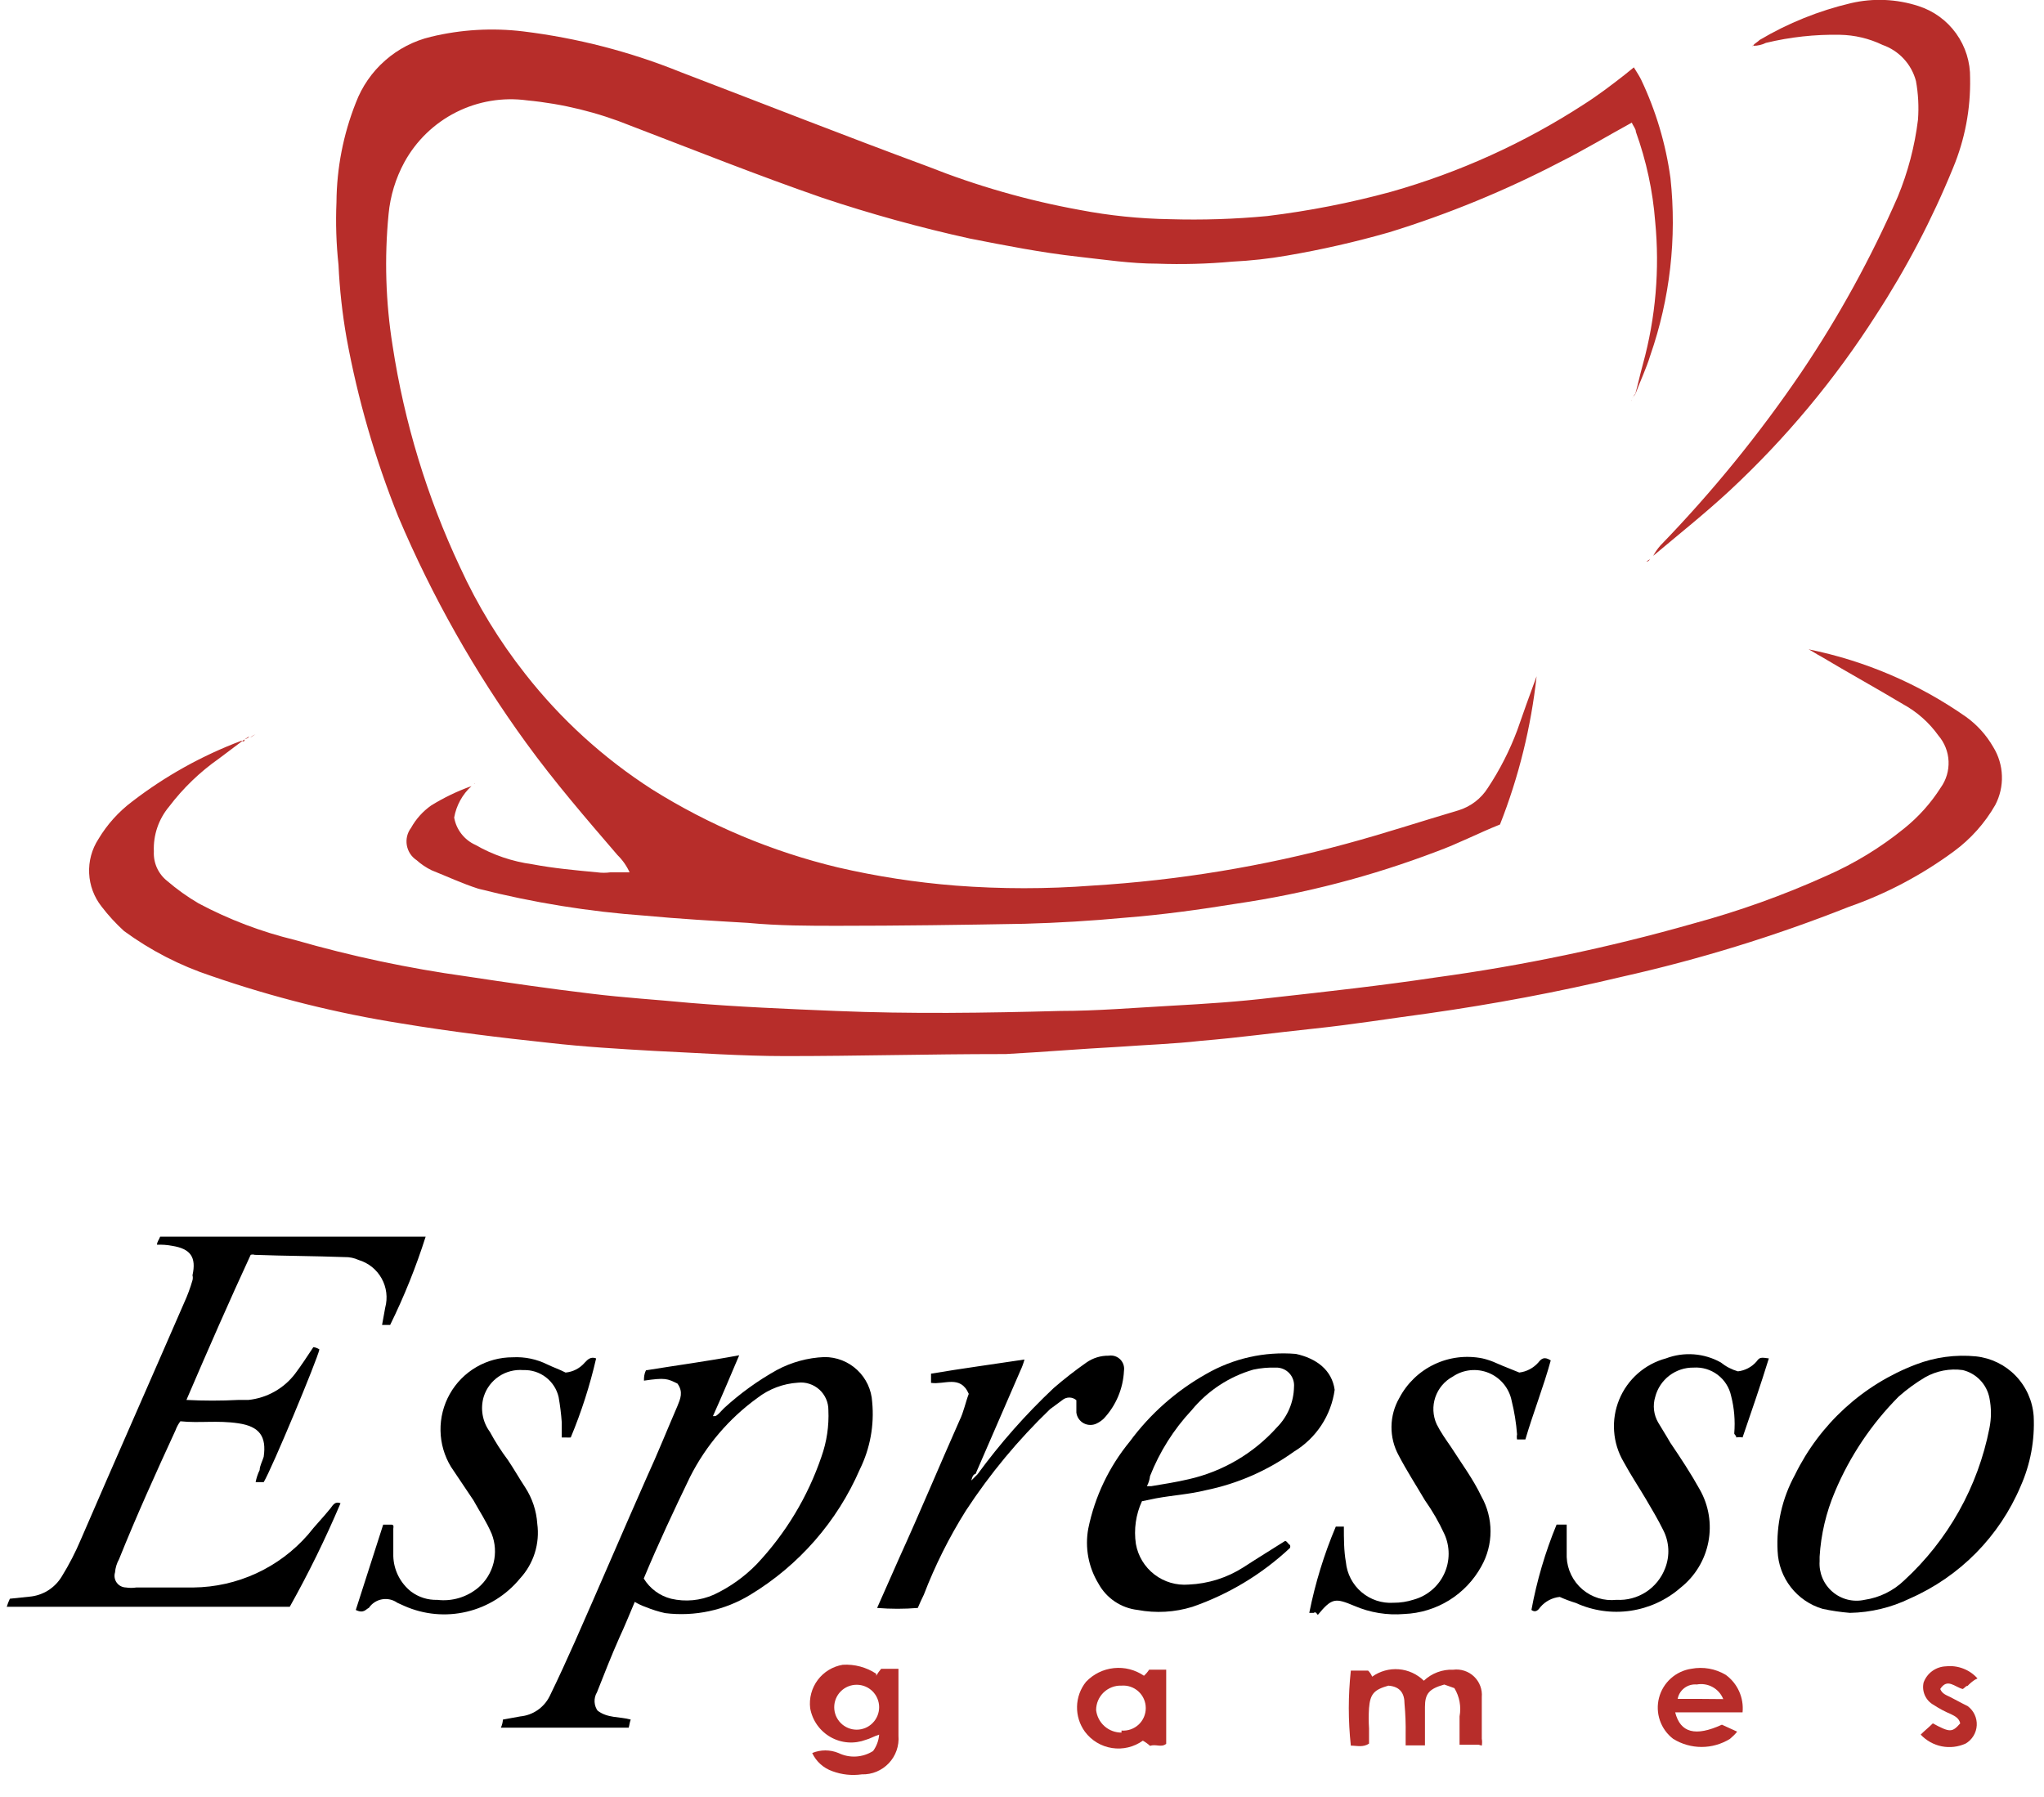
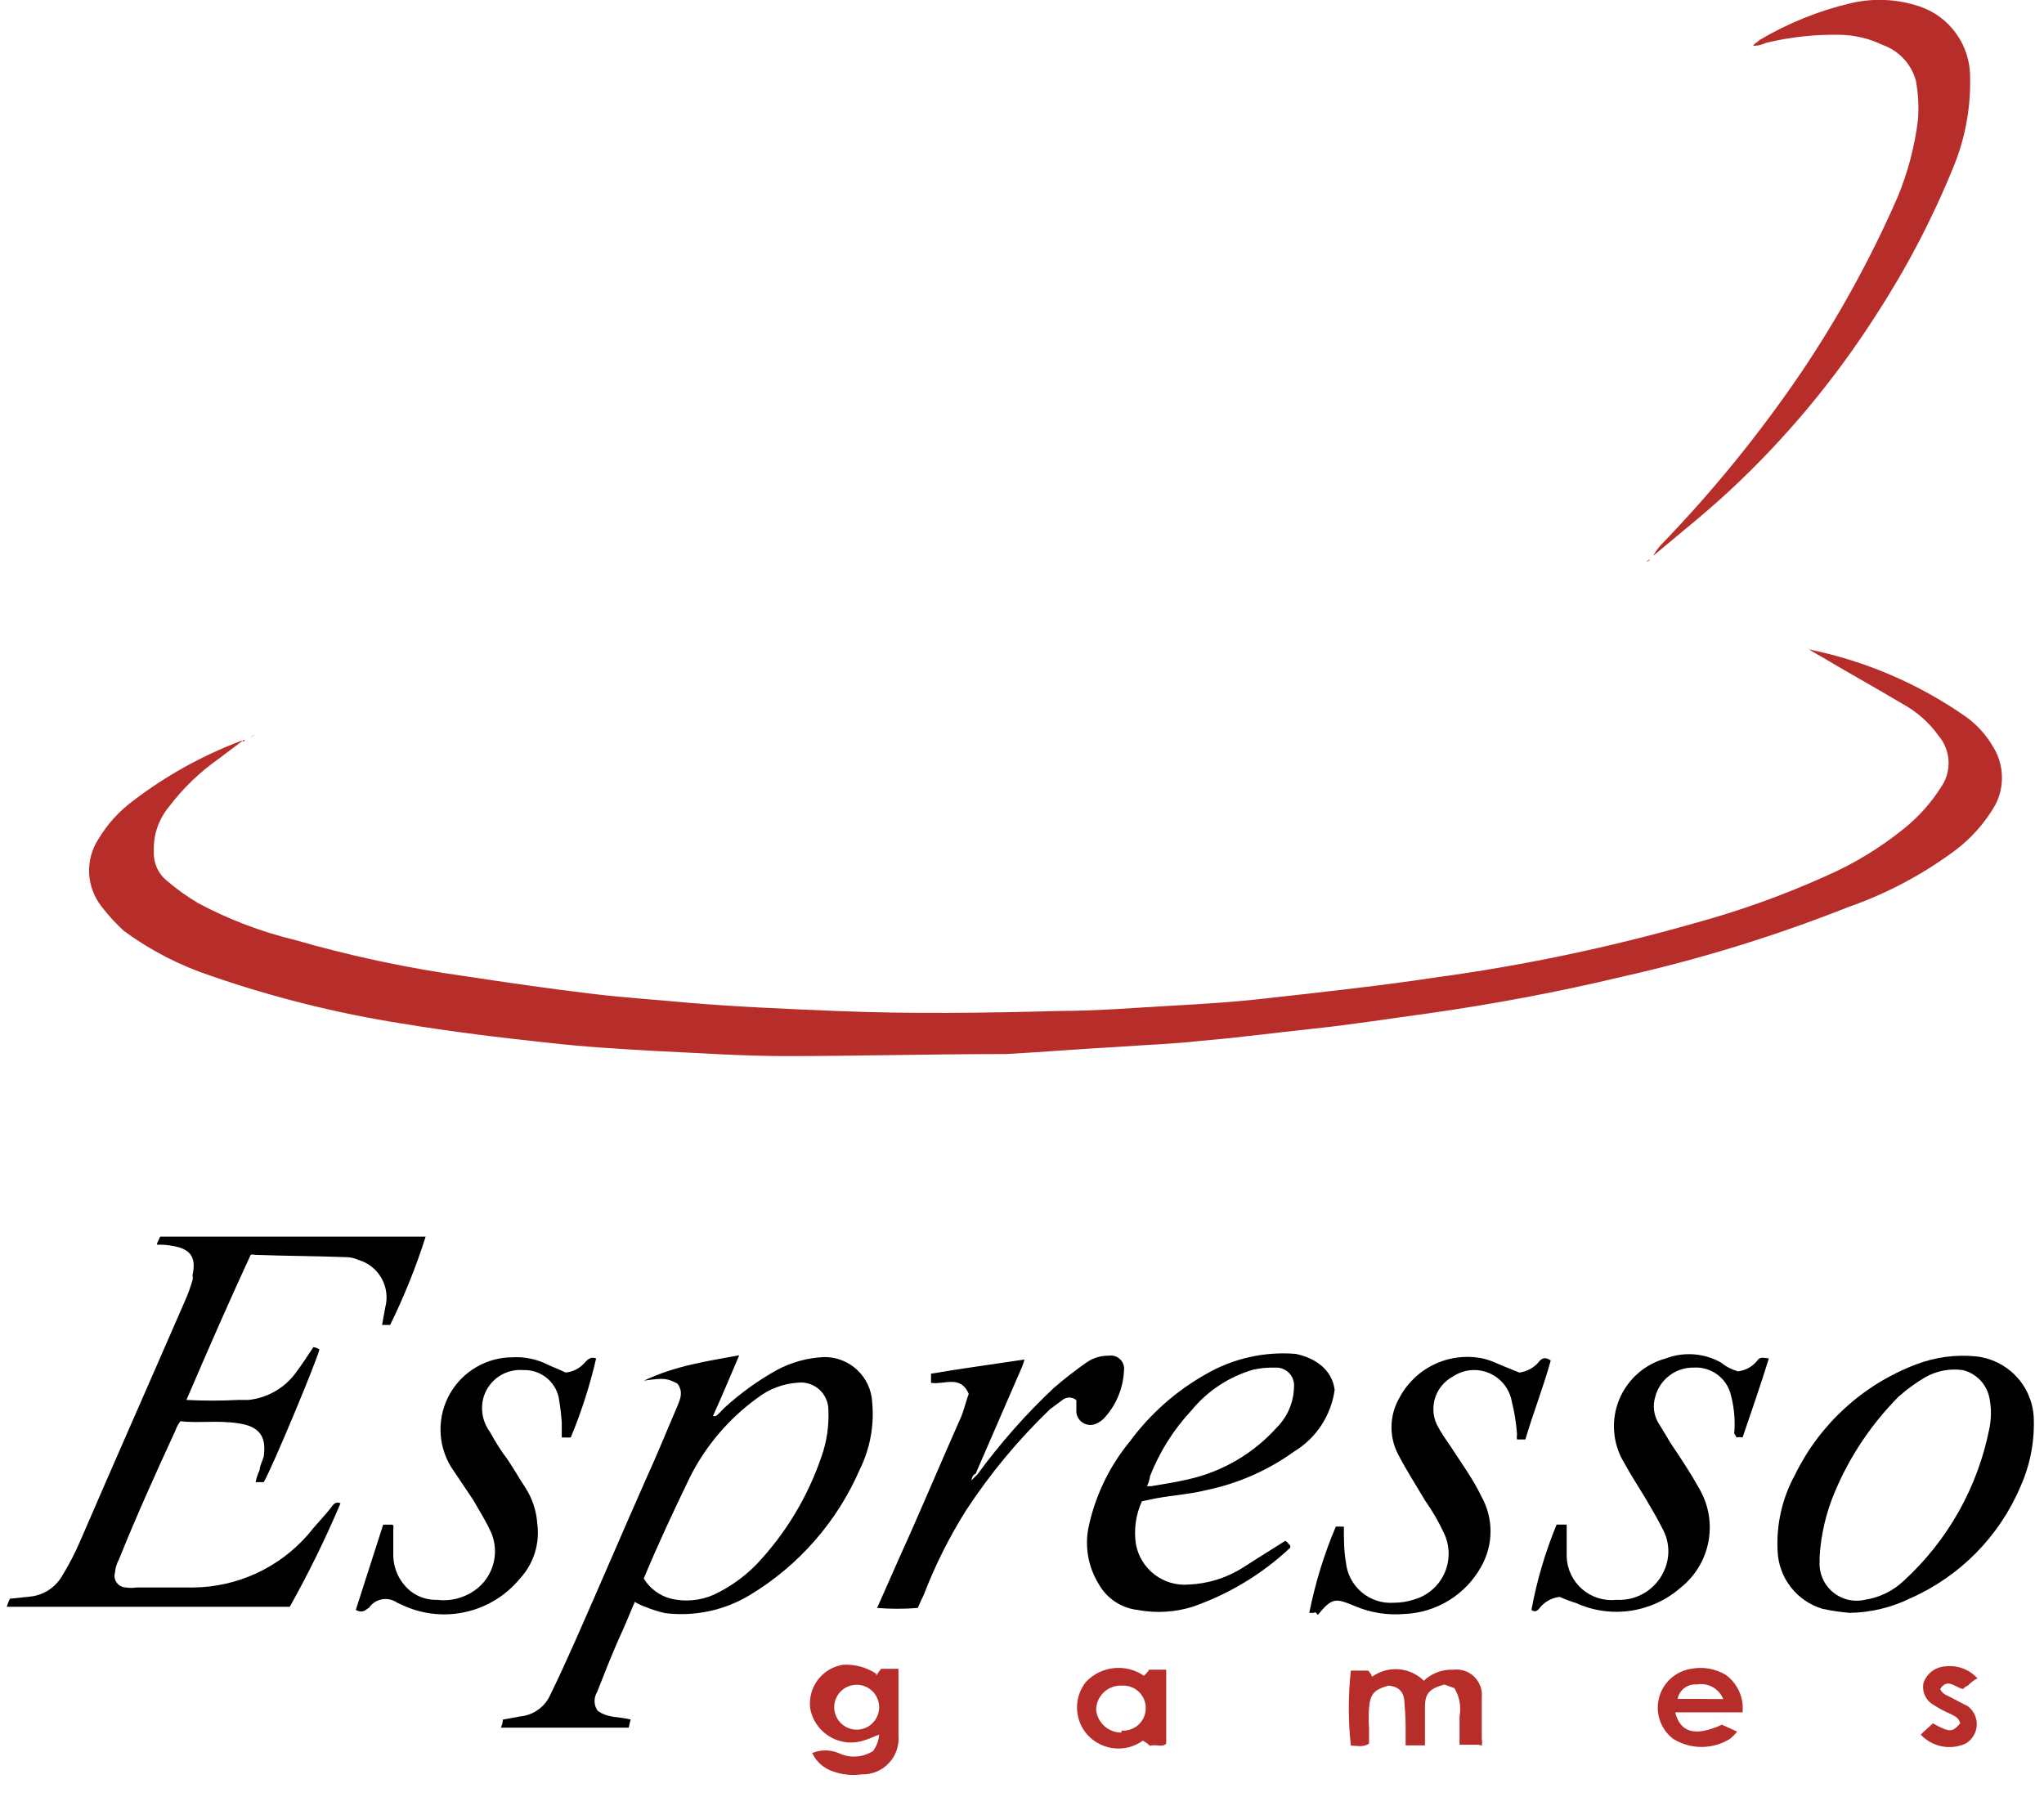
<svg xmlns="http://www.w3.org/2000/svg" width="91" height="80" viewBox="0 0 91 80" fill="none">
  <g clip-path="url(#clip0_71_1683)">
-     <path d="M20.99 34.999C20.586 35.368 20.316 35.861 20.22 36.399C20.266 36.665 20.377 36.915 20.543 37.127C20.709 37.34 20.924 37.509 21.17 37.619C21.95 38.066 22.809 38.358 23.7 38.479C24.64 38.659 25.64 38.749 26.59 38.839C26.782 38.865 26.977 38.865 27.17 38.839H28.03C27.899 38.551 27.716 38.29 27.49 38.069C26.09 36.439 24.69 34.819 23.42 33.069C21.147 29.939 19.238 26.561 17.73 22.999C16.699 20.433 15.928 17.77 15.43 15.049C15.241 13.971 15.12 12.882 15.07 11.789C14.97 10.863 14.94 9.93 14.98 8.999C14.991 7.485 15.282 5.987 15.84 4.579C16.114 3.854 16.562 3.206 17.144 2.694C17.727 2.181 18.425 1.819 19.18 1.639C20.528 1.313 21.923 1.232 23.3 1.399C25.702 1.694 28.056 2.302 30.3 3.209C33.96 4.609 37.62 6.049 41.3 7.409C43.49 8.279 45.761 8.929 48.08 9.349C49.399 9.601 50.737 9.738 52.08 9.759C53.528 9.802 54.977 9.756 56.42 9.619C58.28 9.393 60.122 9.032 61.93 8.539C64.969 7.679 67.861 6.368 70.51 4.649C71.14 4.249 71.73 3.799 72.32 3.339L72.74 2.999C72.88 3.229 72.97 3.359 73.06 3.539C73.72 4.926 74.162 6.407 74.37 7.929C74.658 10.597 74.351 13.295 73.47 15.829C73.29 16.419 73.01 16.999 72.79 17.589C72.92 17.139 73.01 16.689 73.15 16.189C73.712 14.133 73.895 11.991 73.69 9.869C73.585 8.503 73.295 7.158 72.83 5.869C72.83 5.729 72.7 5.599 72.65 5.459C71.57 6.049 70.53 6.679 69.45 7.219C67.019 8.485 64.478 9.53 61.86 10.339C60.36 10.769 58.838 11.116 57.3 11.379C56.493 11.519 55.678 11.609 54.86 11.649C53.749 11.75 52.634 11.78 51.52 11.739C50.35 11.739 49.17 11.559 48 11.429C46.37 11.249 44.75 10.929 43.17 10.619C40.956 10.131 38.77 9.527 36.62 8.809C33.73 7.809 30.93 6.689 28.08 5.599C26.606 5.001 25.053 4.62 23.47 4.469C22.386 4.321 21.282 4.505 20.305 4.998C19.329 5.491 18.525 6.269 18 7.229C17.614 7.941 17.376 8.723 17.3 9.529C17.109 11.485 17.169 13.458 17.48 15.399C18.001 18.809 19.012 22.127 20.48 25.249C21.254 26.942 22.227 28.537 23.38 29.999C24.958 32.017 26.865 33.754 29.02 35.139C31.573 36.741 34.369 37.916 37.3 38.619C39.024 39.019 40.775 39.289 42.54 39.429C44.57 39.584 46.609 39.584 48.64 39.429C52.457 39.196 56.24 38.573 59.93 37.569C61.6 37.119 63.27 36.569 64.93 36.079C65.472 35.914 65.938 35.559 66.24 35.079C66.773 34.275 67.212 33.413 67.55 32.509C67.82 31.739 68.09 30.969 68.41 30.109C68.163 32.372 67.615 34.592 66.78 36.709C65.78 37.109 64.93 37.559 63.94 37.919C61.079 39.008 58.108 39.783 55.08 40.229C53.41 40.499 51.74 40.729 50.08 40.859C48.587 40.999 47.096 41.089 45.61 41.129C42.85 41.179 40.05 41.219 37.3 41.219C35.99 41.219 34.68 41.219 33.3 41.089C31.76 40.999 30.22 40.909 28.73 40.769C26.223 40.59 23.736 40.188 21.3 39.569C20.58 39.339 19.9 39.019 19.22 38.749C18.977 38.631 18.751 38.48 18.55 38.299C18.435 38.224 18.337 38.126 18.262 38.012C18.186 37.897 18.136 37.768 18.112 37.633C18.089 37.498 18.093 37.36 18.125 37.227C18.158 37.093 18.217 36.968 18.3 36.859C18.52 36.462 18.828 36.12 19.2 35.859C19.765 35.511 20.365 35.222 20.99 34.999Z" fill="#B72D2A" />
    <path d="M10.87 32.93L9.74 33.78C8.898 34.371 8.152 35.09 7.53 35.91C7.061 36.468 6.818 37.182 6.85 37.91C6.837 38.16 6.884 38.409 6.986 38.637C7.089 38.864 7.245 39.065 7.44 39.22C7.876 39.595 8.344 39.929 8.84 40.22C10.196 40.942 11.637 41.489 13.13 41.85C15.632 42.571 18.181 43.112 20.76 43.47C22.61 43.75 24.46 44.02 26.31 44.24C27.76 44.42 29.25 44.51 30.7 44.65C32.86 44.83 35.03 44.92 37.2 45.01C40.54 45.15 43.88 45.1 47.2 45.01C48.82 45.01 50.49 44.87 52.12 44.78C53.75 44.69 55.12 44.6 56.64 44.42C59.07 44.15 61.51 43.88 63.91 43.52C67.785 42.993 71.618 42.191 75.38 41.12C77.407 40.572 79.386 39.863 81.3 39C82.55 38.453 83.721 37.74 84.78 36.88C85.415 36.369 85.962 35.758 86.4 35.07C86.646 34.728 86.769 34.313 86.751 33.893C86.733 33.472 86.574 33.07 86.3 32.75C85.886 32.17 85.346 31.692 84.72 31.35C83.5 30.62 82.28 29.95 81.06 29.22C80.88 29.13 80.7 29 80.52 28.91C83.035 29.419 85.417 30.44 87.52 31.91C88.019 32.267 88.435 32.728 88.74 33.26C88.978 33.645 89.111 34.086 89.126 34.538C89.142 34.991 89.04 35.439 88.83 35.84C88.365 36.652 87.735 37.357 86.98 37.91C85.552 38.962 83.975 39.795 82.3 40.38C79.02 41.679 75.643 42.719 72.2 43.49C69.36 44.17 66.47 44.71 63.58 45.12C61.86 45.35 60.19 45.62 58.47 45.8C56.75 45.98 55.17 46.2 53.47 46.34C52.25 46.48 50.99 46.52 49.77 46.61C48.1 46.7 46.43 46.84 44.77 46.93H44.59C41.38 46.93 38.17 47.02 34.97 47.02C33.02 47.02 31.08 46.88 29.14 46.79C27.56 46.7 26.02 46.61 24.44 46.43C22.28 46.2 20.06 45.93 17.89 45.57C15.003 45.115 12.162 44.406 9.4 43.45C8.01 42.99 6.701 42.316 5.52 41.45C5.155 41.117 4.82 40.752 4.52 40.36C4.187 39.937 3.994 39.421 3.969 38.883C3.944 38.345 4.087 37.812 4.38 37.36C4.767 36.712 5.277 36.144 5.88 35.69C7.36 34.55 9.001 33.637 10.75 32.98C10.769 32.998 10.794 33.009 10.82 33.009C10.846 33.009 10.871 32.998 10.89 32.98L10.87 32.93Z" fill="#B72D2A" />
    <path d="M8.3 62.329C9.069 62.369 9.84 62.369 10.61 62.329C10.74 62.329 10.92 62.329 11.06 62.329C11.468 62.286 11.863 62.161 12.221 61.959C12.579 61.758 12.892 61.486 13.14 61.159C13.41 60.799 13.68 60.389 13.95 59.979C14.047 59.989 14.139 60.024 14.22 60.079C14.13 60.529 12.1 65.399 11.74 65.989H11.38C11.417 65.802 11.477 65.62 11.56 65.449C11.56 65.269 11.69 65.039 11.74 64.859C11.87 63.959 11.56 63.509 10.61 63.369C9.66 63.229 8.89 63.369 8.03 63.279C7.937 63.404 7.863 63.542 7.81 63.689C6.94 65.579 6.08 67.479 5.3 69.419C5.199 69.6 5.138 69.802 5.12 70.009C5.097 70.086 5.092 70.167 5.105 70.246C5.119 70.326 5.15 70.401 5.198 70.466C5.245 70.531 5.307 70.584 5.379 70.621C5.45 70.657 5.529 70.677 5.61 70.679C5.762 70.703 5.917 70.703 6.07 70.679H8.61C9.578 70.669 10.532 70.454 11.411 70.049C12.29 69.644 13.074 69.058 13.71 68.329C14.03 67.919 14.39 67.559 14.71 67.159C14.84 66.979 14.93 66.839 15.16 66.929C14.492 68.506 13.737 70.045 12.9 71.539H0.3C0.338 71.415 0.385 71.295 0.44 71.179L1.3 71.089C1.596 71.065 1.882 70.971 2.134 70.815C2.386 70.658 2.597 70.443 2.75 70.189C3.08 69.655 3.367 69.097 3.61 68.519C5.13 64.999 6.67 61.519 8.2 57.999C8.348 57.675 8.472 57.341 8.57 56.999C8.589 56.926 8.589 56.851 8.57 56.779C8.75 55.969 8.48 55.599 7.67 55.469C7.446 55.426 7.218 55.409 6.99 55.419C6.99 55.289 7.08 55.199 7.13 55.059H18.95C18.522 56.406 17.994 57.72 17.37 58.989H17.01L17.15 58.219C17.268 57.781 17.211 57.315 16.99 56.919C16.77 56.523 16.404 56.229 15.97 56.099C15.773 56.008 15.557 55.963 15.34 55.969C13.98 55.919 12.68 55.919 11.34 55.869C11.281 55.85 11.218 55.85 11.16 55.869C10.24 57.859 9.3 59.999 8.3 62.329Z" fill="black" />
-     <path d="M26.59 76.15C27.04 76.51 27.59 76.42 28.08 76.56C28.03 76.69 28.03 76.78 27.99 76.92H22.3C22.352 76.806 22.383 76.684 22.39 76.56L23.16 76.42C23.437 76.394 23.703 76.298 23.932 76.14C24.161 75.983 24.346 75.769 24.47 75.52C24.87 74.7 25.24 73.89 25.6 73.08C26.68 70.64 27.72 68.2 28.8 65.76C29.26 64.76 29.71 63.64 30.16 62.6C30.29 62.28 30.43 61.97 30.16 61.6C29.71 61.38 29.62 61.33 28.67 61.47C28.67 61.33 28.67 61.19 28.76 61.01C30.11 60.79 31.47 60.61 32.91 60.34C32.51 61.28 32.15 62.14 31.74 63.05C31.74 63.05 31.74 63.05 31.83 63.05C31.92 63.05 32.1 62.83 32.24 62.69C32.952 62.038 33.737 61.471 34.58 61C35.234 60.649 35.958 60.45 36.7 60.42C37.244 60.416 37.768 60.622 38.164 60.994C38.561 61.367 38.799 61.877 38.83 62.42C38.929 63.452 38.738 64.49 38.28 65.42C37.274 67.74 35.572 69.689 33.41 71C32.272 71.695 30.933 71.984 29.61 71.82C29.316 71.754 29.029 71.664 28.75 71.55C28.579 71.49 28.415 71.413 28.26 71.32C28.03 71.86 27.81 72.41 27.58 72.9C27.22 73.71 26.9 74.53 26.58 75.34C26.5 75.471 26.462 75.624 26.471 75.778C26.48 75.931 26.535 76.078 26.63 76.2L26.59 76.15ZM28.66 70.28C28.933 70.728 29.371 71.052 29.88 71.18C30.516 71.328 31.183 71.265 31.78 71C32.489 70.667 33.132 70.21 33.68 69.65C34.975 68.279 35.961 66.645 36.57 64.86C36.807 64.193 36.913 63.487 36.88 62.78C36.881 62.608 36.846 62.438 36.776 62.281C36.707 62.124 36.605 61.983 36.478 61.868C36.35 61.753 36.2 61.666 36.037 61.613C35.873 61.559 35.701 61.541 35.53 61.56C34.872 61.601 34.242 61.837 33.72 62.24C32.453 63.157 31.424 64.364 30.72 65.76C30.02 67.21 29.3 68.74 28.66 70.28Z" fill="black" />
+     <path d="M26.59 76.15C27.04 76.51 27.59 76.42 28.08 76.56C28.03 76.69 28.03 76.78 27.99 76.92H22.3C22.352 76.806 22.383 76.684 22.39 76.56L23.16 76.42C23.437 76.394 23.703 76.298 23.932 76.14C24.161 75.983 24.346 75.769 24.47 75.52C24.87 74.7 25.24 73.89 25.6 73.08C26.68 70.64 27.72 68.2 28.8 65.76C29.26 64.76 29.71 63.64 30.16 62.6C30.29 62.28 30.43 61.97 30.16 61.6C29.71 61.38 29.62 61.33 28.67 61.47C30.11 60.79 31.47 60.61 32.91 60.34C32.51 61.28 32.15 62.14 31.74 63.05C31.74 63.05 31.74 63.05 31.83 63.05C31.92 63.05 32.1 62.83 32.24 62.69C32.952 62.038 33.737 61.471 34.58 61C35.234 60.649 35.958 60.45 36.7 60.42C37.244 60.416 37.768 60.622 38.164 60.994C38.561 61.367 38.799 61.877 38.83 62.42C38.929 63.452 38.738 64.49 38.28 65.42C37.274 67.74 35.572 69.689 33.41 71C32.272 71.695 30.933 71.984 29.61 71.82C29.316 71.754 29.029 71.664 28.75 71.55C28.579 71.49 28.415 71.413 28.26 71.32C28.03 71.86 27.81 72.41 27.58 72.9C27.22 73.71 26.9 74.53 26.58 75.34C26.5 75.471 26.462 75.624 26.471 75.778C26.48 75.931 26.535 76.078 26.63 76.2L26.59 76.15ZM28.66 70.28C28.933 70.728 29.371 71.052 29.88 71.18C30.516 71.328 31.183 71.265 31.78 71C32.489 70.667 33.132 70.21 33.68 69.65C34.975 68.279 35.961 66.645 36.57 64.86C36.807 64.193 36.913 63.487 36.88 62.78C36.881 62.608 36.846 62.438 36.776 62.281C36.707 62.124 36.605 61.983 36.478 61.868C36.35 61.753 36.2 61.666 36.037 61.613C35.873 61.559 35.701 61.541 35.53 61.56C34.872 61.601 34.242 61.837 33.72 62.24C32.453 63.157 31.424 64.364 30.72 65.76C30.02 67.21 29.3 68.74 28.66 70.28Z" fill="black" />
    <path d="M78.07 1.999C78.16 1.909 78.25 1.869 78.34 1.779C79.605 1.029 80.978 0.476 82.41 0.139C83.403 -0.091 84.44 -0.046 85.41 0.269C86.087 0.486 86.677 0.915 87.091 1.494C87.505 2.072 87.722 2.768 87.71 3.479C87.736 4.851 87.478 6.213 86.95 7.479C86.021 9.755 84.879 11.938 83.54 13.999C81.698 16.887 79.498 19.528 76.99 21.859C75.91 22.859 74.73 23.799 73.6 24.749C73.689 24.585 73.796 24.43 73.92 24.289C76.232 21.902 78.333 19.319 80.2 16.569C81.863 14.101 83.299 11.487 84.49 8.759C84.943 7.662 85.246 6.508 85.39 5.329C85.433 4.754 85.403 4.176 85.3 3.609C85.203 3.239 85.016 2.899 84.756 2.618C84.496 2.337 84.171 2.125 83.81 1.999C83.216 1.713 82.568 1.56 81.91 1.549C80.802 1.528 79.696 1.649 78.62 1.909C78.448 1.994 78.26 2.038 78.07 2.039V1.999Z" fill="#B72D2A" />
    <path d="M82.36 71.809C81.95 71.776 81.542 71.716 81.14 71.629C80.58 71.463 80.087 71.126 79.728 70.665C79.369 70.204 79.164 69.643 79.14 69.059C79.077 67.88 79.343 66.706 79.91 65.669C81.015 63.404 82.943 61.644 85.3 60.749C86.15 60.424 87.064 60.3 87.97 60.389C88.642 60.461 89.269 60.766 89.738 61.252C90.208 61.739 90.492 62.375 90.54 63.049C90.594 64.121 90.396 65.189 89.96 66.169C89.016 68.404 87.251 70.194 85.03 71.169C84.197 71.574 83.286 71.792 82.36 71.809ZM81.01 69.279V69.509C80.993 69.765 81.036 70.02 81.135 70.256C81.234 70.492 81.386 70.702 81.581 70.869C81.775 71.036 82.005 71.155 82.253 71.218C82.501 71.28 82.76 71.284 83.01 71.229C83.672 71.132 84.287 70.832 84.77 70.369C86.727 68.572 88.059 66.197 88.57 63.589C88.66 63.144 88.66 62.685 88.57 62.239C88.511 61.94 88.368 61.665 88.157 61.445C87.946 61.225 87.676 61.07 87.38 60.999C86.803 60.92 86.217 61.033 85.71 61.319C85.29 61.568 84.895 61.856 84.53 62.179C83.319 63.397 82.355 64.836 81.69 66.419C81.3 67.337 81.07 68.314 81.01 69.309V69.279Z" fill="black" />
    <path d="M59.42 61.879C59.342 62.443 59.139 62.983 58.826 63.459C58.513 63.934 58.097 64.334 57.61 64.629C56.436 65.474 55.097 66.06 53.68 66.349C52.96 66.529 52.24 66.569 51.47 66.709L50.84 66.839C50.567 67.432 50.474 68.092 50.57 68.739C50.665 69.279 50.959 69.764 51.394 70.099C51.828 70.434 52.373 70.594 52.92 70.549C53.787 70.513 54.629 70.247 55.36 69.779C55.99 69.369 56.58 69.009 57.21 68.609C57.3 68.609 57.34 68.739 57.43 68.789C57.447 68.83 57.447 68.877 57.43 68.919C56.183 70.087 54.704 70.98 53.09 71.539C52.3 71.784 51.462 71.832 50.65 71.679C50.284 71.638 49.935 71.509 49.63 71.303C49.325 71.098 49.075 70.822 48.9 70.499C48.456 69.768 48.296 68.9 48.45 68.059C48.74 66.634 49.376 65.302 50.3 64.179C51.205 62.95 52.361 61.928 53.69 61.179C54.901 60.479 56.296 60.165 57.69 60.279C58.61 60.479 59.3 60.999 59.42 61.879ZM51.06 66.169C51.16 66.169 51.2 66.169 51.25 66.169C51.79 66.079 52.37 65.989 52.92 65.859C54.438 65.515 55.811 64.708 56.85 63.549C57.326 63.069 57.598 62.424 57.61 61.749C57.62 61.637 57.606 61.525 57.569 61.42C57.533 61.314 57.474 61.218 57.398 61.137C57.321 61.055 57.228 60.991 57.125 60.949C57.022 60.906 56.911 60.885 56.8 60.889C56.464 60.879 56.128 60.909 55.8 60.979C54.721 61.291 53.763 61.922 53.05 62.789C52.254 63.64 51.627 64.634 51.2 65.719C51.182 65.876 51.135 66.029 51.06 66.169Z" fill="black" />
    <path d="M15.84 71.68L17.06 67.88C17.19 67.88 17.28 67.88 17.42 67.88C17.56 67.88 17.51 68.01 17.51 68.06V69.28C17.518 69.585 17.593 69.885 17.73 70.158C17.866 70.431 18.061 70.67 18.3 70.86C18.636 71.113 19.049 71.243 19.47 71.23C19.796 71.269 20.127 71.24 20.442 71.145C20.757 71.05 21.049 70.892 21.3 70.68C21.634 70.392 21.869 70.007 21.975 69.579C22.081 69.151 22.051 68.701 21.89 68.29C21.66 67.75 21.35 67.29 21.08 66.8L20.08 65.31C19.783 64.823 19.621 64.265 19.612 63.695C19.602 63.124 19.745 62.561 20.025 62.064C20.305 61.567 20.712 61.154 21.206 60.866C21.698 60.579 22.259 60.429 22.83 60.43C23.362 60.402 23.893 60.512 24.37 60.75C24.64 60.88 24.91 60.97 25.18 61.11C25.515 61.079 25.823 60.917 26.04 60.66C26.17 60.52 26.31 60.39 26.54 60.48C26.263 61.683 25.885 62.861 25.41 64C25.337 64.006 25.263 64.006 25.19 64C25.14 64 25.1 64 25.01 64V63.33C24.983 62.951 24.936 62.574 24.87 62.2C24.789 61.849 24.587 61.537 24.301 61.318C24.014 61.099 23.66 60.986 23.3 61C22.918 60.968 22.535 61.066 22.216 61.278C21.896 61.491 21.658 61.805 21.54 62.17C21.458 62.436 21.44 62.718 21.487 62.992C21.534 63.267 21.644 63.526 21.81 63.75C22.045 64.186 22.312 64.604 22.61 65C22.88 65.4 23.11 65.81 23.38 66.22C23.696 66.705 23.882 67.263 23.92 67.84C23.979 68.278 23.941 68.725 23.808 69.146C23.675 69.568 23.45 69.955 23.15 70.28C22.543 71.019 21.711 71.538 20.78 71.758C19.85 71.979 18.873 71.888 18 71.5L17.69 71.36C17.592 71.29 17.481 71.241 17.364 71.214C17.246 71.188 17.125 71.185 17.006 71.207C16.888 71.228 16.775 71.273 16.674 71.339C16.573 71.405 16.487 71.49 16.42 71.59C16.3 71.63 16.2 71.86 15.84 71.68Z" fill="black" />
    <path d="M58.47 71.809C58.47 71.809 58.34 71.809 58.29 71.809C58.552 70.492 58.947 69.206 59.47 67.969H59.83C59.83 68.509 59.83 69.049 59.92 69.549C59.968 70.067 60.217 70.546 60.613 70.884C61.009 71.222 61.521 71.393 62.04 71.359C62.346 71.361 62.649 71.313 62.94 71.219C63.236 71.137 63.511 70.992 63.745 70.793C63.98 70.594 64.168 70.347 64.297 70.069C64.427 69.79 64.494 69.486 64.494 69.179C64.495 68.872 64.429 68.568 64.3 68.289C64.06 67.767 63.772 67.268 63.44 66.799C63.04 66.119 62.63 65.489 62.27 64.799C62.055 64.406 61.944 63.964 61.95 63.515C61.955 63.067 62.075 62.627 62.3 62.239C62.644 61.586 63.19 61.061 63.857 60.744C64.524 60.426 65.276 60.334 66 60.479C66.221 60.53 66.435 60.604 66.64 60.699C66.95 60.839 67.31 60.969 67.64 61.109C67.969 61.069 68.272 60.908 68.49 60.659C68.63 60.479 68.76 60.389 69.04 60.569C68.72 61.739 68.27 62.869 67.91 64.089C67.77 64.089 67.68 64.089 67.54 64.089C67.525 64.013 67.525 63.935 67.54 63.859C67.502 63.357 67.422 62.858 67.3 62.369C67.246 62.094 67.124 61.836 66.946 61.619C66.768 61.402 66.539 61.233 66.28 61.126C66.02 61.019 65.739 60.978 65.46 61.006C65.18 61.035 64.912 61.132 64.68 61.289C64.314 61.486 64.036 61.814 63.902 62.207C63.768 62.601 63.789 63.03 63.96 63.409C64.14 63.769 64.37 64.089 64.59 64.409C65.05 65.129 65.59 65.859 65.95 66.619C66.218 67.095 66.359 67.633 66.359 68.179C66.359 68.726 66.218 69.263 65.95 69.739C65.609 70.358 65.115 70.879 64.514 71.25C63.913 71.621 63.226 71.831 62.52 71.859C61.762 71.924 60.999 71.8 60.3 71.499C59.44 71.139 59.3 71.139 58.67 71.899C58.58 71.769 58.54 71.769 58.49 71.809H58.47Z" fill="black" />
    <path d="M77.35 61.059C77.684 61.026 77.993 60.865 78.21 60.609C78.34 60.429 78.39 60.429 78.75 60.479C78.39 61.649 77.98 62.829 77.58 63.999C77.487 63.981 77.392 63.981 77.3 63.999C77.3 63.909 77.21 63.869 77.21 63.819C77.257 63.258 77.21 62.694 77.07 62.149C76.989 61.773 76.776 61.439 76.469 61.208C76.162 60.977 75.783 60.863 75.4 60.889C75.009 60.883 74.628 61.01 74.318 61.247C74.007 61.485 73.786 61.82 73.69 62.199C73.633 62.386 73.616 62.583 73.638 62.777C73.661 62.971 73.722 63.159 73.82 63.329C74 63.639 74.18 63.909 74.36 64.229C74.82 64.909 75.27 65.589 75.67 66.309C76.076 67.02 76.213 67.853 76.057 68.656C75.901 69.46 75.462 70.181 74.82 70.689C74.191 71.239 73.416 71.595 72.59 71.716C71.763 71.836 70.919 71.716 70.16 71.369C69.914 71.294 69.674 71.204 69.44 71.099C69.106 71.133 68.798 71.294 68.58 71.549C68.49 71.679 68.36 71.819 68.18 71.679C68.42 70.377 68.795 69.103 69.3 67.879H69.75C69.75 68.379 69.75 68.879 69.75 69.329C69.762 69.603 69.83 69.871 69.95 70.117C70.07 70.363 70.239 70.582 70.447 70.761C70.656 70.939 70.898 71.072 71.16 71.153C71.422 71.233 71.697 71.259 71.97 71.229C72.432 71.255 72.89 71.133 73.278 70.882C73.667 70.63 73.965 70.261 74.13 69.829C74.24 69.553 74.289 69.256 74.273 68.959C74.257 68.662 74.178 68.372 74.04 68.109C73.82 67.659 73.55 67.209 73.28 66.749C73.01 66.289 72.6 65.669 72.28 65.079C72.037 64.663 71.894 64.198 71.861 63.718C71.827 63.238 71.905 62.757 72.088 62.312C72.271 61.867 72.554 61.47 72.915 61.152C73.276 60.834 73.705 60.604 74.17 60.479C74.565 60.329 74.988 60.268 75.41 60.299C75.831 60.33 76.241 60.453 76.61 60.659C76.837 60.842 77.099 60.978 77.38 61.059H77.35Z" fill="black" />
    <path d="M43.16 65.999L43.52 65.639C44.529 64.258 45.664 62.973 46.91 61.8C47.374 61.398 47.858 61.021 48.36 60.669C48.651 60.462 49.002 60.353 49.36 60.359C49.452 60.344 49.546 60.351 49.635 60.379C49.723 60.407 49.804 60.456 49.87 60.521C49.937 60.587 49.987 60.667 50.016 60.755C50.046 60.843 50.054 60.938 50.04 61.029C50.003 61.824 49.684 62.579 49.14 63.16C49.046 63.249 48.938 63.324 48.82 63.38C48.73 63.423 48.63 63.445 48.53 63.442C48.43 63.44 48.332 63.414 48.244 63.366C48.156 63.318 48.081 63.25 48.024 63.167C47.968 63.084 47.932 62.989 47.92 62.889V62.609C47.92 62.52 47.92 62.429 47.92 62.34C47.832 62.264 47.721 62.222 47.605 62.222C47.489 62.222 47.377 62.264 47.29 62.34L46.75 62.739C45.333 64.1 44.075 65.616 43 67.26C42.257 68.443 41.631 69.695 41.13 70.999C41.04 71.189 40.95 71.37 40.86 71.59C40.258 71.639 39.652 71.639 39.05 71.59C39.41 70.779 39.73 70.059 40.05 69.329C40.96 67.329 41.82 65.269 42.72 63.239C42.9 62.88 42.99 62.419 43.13 62.059C42.76 61.2 42.04 61.66 41.45 61.569V61.16C42.81 60.929 44.16 60.749 45.61 60.529C45.565 60.698 45.505 60.862 45.43 61.02L43.43 65.629C43.29 65.629 43.25 65.9 43.2 66.079L43.16 65.999Z" fill="black" />
    <path d="M39.01 74.609C39.074 74.5 39.147 74.396 39.23 74.299H40C40 74.43 40 74.57 40 74.7V77.279C40.018 77.502 39.989 77.727 39.915 77.938C39.841 78.149 39.723 78.342 39.569 78.504C39.415 78.666 39.229 78.794 39.022 78.88C38.816 78.965 38.593 79.006 38.37 78.999C37.928 79.062 37.478 79.014 37.06 78.859C36.863 78.791 36.682 78.684 36.528 78.545C36.373 78.406 36.248 78.238 36.16 78.049C36.534 77.894 36.955 77.894 37.33 78.049C37.573 78.167 37.842 78.221 38.111 78.205C38.381 78.189 38.642 78.105 38.87 77.96C39.026 77.746 39.12 77.493 39.14 77.23C38.87 77.32 38.74 77.409 38.55 77.46C38.296 77.556 38.023 77.596 37.752 77.576C37.481 77.556 37.218 77.476 36.981 77.342C36.744 77.208 36.54 77.024 36.382 76.802C36.225 76.581 36.118 76.327 36.07 76.059C36.015 75.612 36.135 75.16 36.405 74.798C36.675 74.437 37.075 74.194 37.52 74.12C38.047 74.088 38.569 74.229 39.01 74.519V74.609ZM39.14 76.01C39.14 75.744 39.034 75.49 38.847 75.302C38.659 75.115 38.405 75.01 38.14 75.01C37.874 75.01 37.62 75.115 37.433 75.302C37.245 75.49 37.14 75.744 37.14 76.01C37.14 76.275 37.245 76.529 37.433 76.717C37.62 76.904 37.874 77.01 38.14 77.01C38.272 77.01 38.403 76.983 38.525 76.933C38.647 76.882 38.757 76.807 38.85 76.713C38.943 76.619 39.017 76.508 39.066 76.385C39.116 76.263 39.141 76.132 39.14 75.999V76.01Z" fill="#B72D2A" />
    <path d="M65.83 77.68H64.98V76.42C65.061 75.986 64.979 75.537 64.75 75.16L64.3 75C63.62 75.19 63.44 75.41 63.44 76V77.71H62.58C62.58 77.53 62.58 77.4 62.58 77.22C62.588 76.766 62.571 76.312 62.53 75.86C62.53 75.41 62.35 75.09 61.81 75.05C61.18 75.23 61 75.41 60.95 76.05C60.93 76.35 60.93 76.65 60.95 76.95V77.63C60.68 77.81 60.41 77.72 60.14 77.72C60.019 76.61 60.019 75.49 60.14 74.38C60.28 74.38 60.37 74.38 60.5 74.38H60.91C60.987 74.457 61.048 74.549 61.09 74.65C61.433 74.404 61.852 74.287 62.273 74.32C62.694 74.353 63.089 74.534 63.39 74.83C63.564 74.664 63.77 74.536 63.995 74.452C64.22 74.367 64.46 74.329 64.7 74.34C64.867 74.318 65.038 74.335 65.198 74.388C65.359 74.44 65.505 74.529 65.627 74.646C65.749 74.763 65.843 74.906 65.902 75.064C65.962 75.222 65.985 75.392 65.97 75.56V77.41C65.988 77.512 65.988 77.617 65.97 77.72L65.83 77.68Z" fill="#B72D2A" />
    <path d="M50.93 74.609C51.018 74.529 51.095 74.438 51.16 74.339H51.92V77.639C51.7 77.819 51.47 77.639 51.2 77.729C51.102 77.64 50.995 77.563 50.88 77.499C50.483 77.784 49.991 77.902 49.508 77.827C49.025 77.753 48.591 77.491 48.3 77.099C48.064 76.774 47.941 76.381 47.95 75.98C47.959 75.579 48.099 75.192 48.35 74.879C48.678 74.534 49.117 74.318 49.59 74.269C50.063 74.219 50.538 74.34 50.93 74.609ZM49.93 77.049C50.068 77.06 50.206 77.042 50.337 76.997C50.468 76.951 50.588 76.88 50.689 76.786C50.791 76.692 50.872 76.578 50.927 76.451C50.982 76.324 51.01 76.187 51.01 76.049C51.01 75.91 50.982 75.773 50.927 75.647C50.872 75.52 50.791 75.406 50.689 75.312C50.588 75.218 50.468 75.146 50.337 75.101C50.206 75.055 50.068 75.038 49.93 75.049C49.783 75.043 49.637 75.067 49.501 75.12C49.364 75.172 49.239 75.252 49.133 75.353C49.028 75.455 48.944 75.577 48.886 75.712C48.829 75.847 48.8 75.992 48.8 76.139C48.832 76.415 48.965 76.67 49.173 76.855C49.382 77.04 49.651 77.141 49.93 77.139V77.049Z" fill="#B72D2A" />
    <path d="M77.58 76.238C76.58 76.238 75.58 76.238 74.58 76.238C74.81 77.148 75.48 77.328 76.66 76.788L77.34 77.098C77.244 77.215 77.136 77.322 77.02 77.418C76.64 77.654 76.202 77.779 75.755 77.779C75.308 77.779 74.87 77.654 74.49 77.418C74.217 77.209 74.012 76.924 73.9 76.599C73.788 76.274 73.774 75.923 73.861 75.59C73.947 75.257 74.13 74.957 74.386 74.727C74.642 74.498 74.96 74.348 75.3 74.298C75.826 74.198 76.37 74.294 76.83 74.568C77.09 74.757 77.296 75.01 77.427 75.303C77.559 75.596 77.611 75.919 77.58 76.238ZM76.72 75.648C76.629 75.42 76.462 75.23 76.246 75.112C76.031 74.993 75.781 74.953 75.54 74.998C75.344 74.98 75.148 75.035 74.991 75.154C74.834 75.272 74.726 75.445 74.69 75.638C74.96 75.638 75.23 75.638 75.5 75.638L76.72 75.648Z" fill="#B72D2A" />
    <path d="M87.92 74.789C87.803 74.866 87.696 74.957 87.6 75.059C87.51 75.059 87.47 75.159 87.38 75.199C87.02 75.109 86.7 74.699 86.38 75.199C86.47 75.419 86.65 75.469 86.83 75.559C87.01 75.649 87.33 75.829 87.6 75.959C87.733 76.057 87.841 76.187 87.911 76.337C87.982 76.487 88.015 76.653 88.006 76.818C87.997 76.984 87.947 77.145 87.86 77.286C87.774 77.428 87.653 77.546 87.51 77.629C87.176 77.78 86.804 77.822 86.445 77.751C86.087 77.679 85.76 77.496 85.51 77.229C85.69 77.049 85.87 76.909 86.05 76.729C86.81 77.139 86.91 77.139 87.27 76.729C87.22 76.499 87.04 76.409 86.86 76.319C86.591 76.207 86.333 76.069 86.09 75.909C85.916 75.814 85.778 75.665 85.697 75.484C85.616 75.304 85.596 75.102 85.64 74.909C85.716 74.703 85.851 74.524 86.029 74.396C86.208 74.268 86.42 74.196 86.64 74.189C86.899 74.161 87.162 74.196 87.405 74.29C87.649 74.383 87.866 74.534 88.04 74.729L87.92 74.789Z" fill="#B72D2A" />
-     <path d="M21.12 34.909C21.17 34.869 21.12 34.869 21.12 34.909V34.909Z" fill="#B72D2A" />
-     <path d="M10.87 32.929L11.09 32.789C11.05 32.879 10.96 32.879 10.87 32.929Z" fill="#B72D2A" />
    <path d="M11.14 32.839C11.23 32.789 11.27 32.749 11.37 32.699C11.285 32.732 11.207 32.779 11.14 32.839Z" fill="#B72D2A" />
-     <path d="M72.789 17.529C72.789 17.619 72.699 17.659 72.649 17.749C72.707 17.684 72.754 17.61 72.789 17.529Z" fill="#B72D2A" />
-     <path d="M72.65 17.799C72.61 17.889 72.65 17.839 72.65 17.799V17.799Z" fill="#B72D2A" />
    <path d="M78.07 2C78.07 2.05 77.98 2.05 78.07 2C77.98 2.08 78.03 2.08 78.07 2Z" fill="#B72D2A" />
    <path d="M20.99 34.999L21.12 34.869L20.99 34.999Z" fill="#B72D2A" />
    <path d="M73.47 24.889L73.3 24.999C73.42 24.999 73.42 24.929 73.47 24.889Z" fill="#B72D2A" />
    <path d="M73.6 24.799L73.47 24.929L73.6 24.799Z" fill="#B72D2A" />
  </g>
  <defs>
    <clipPath id="clip0_71_1683">
      <rect width="90.3" height="79.06" fill="white" transform="translate(0.3)" />
    </clipPath>
  </defs>
</svg>